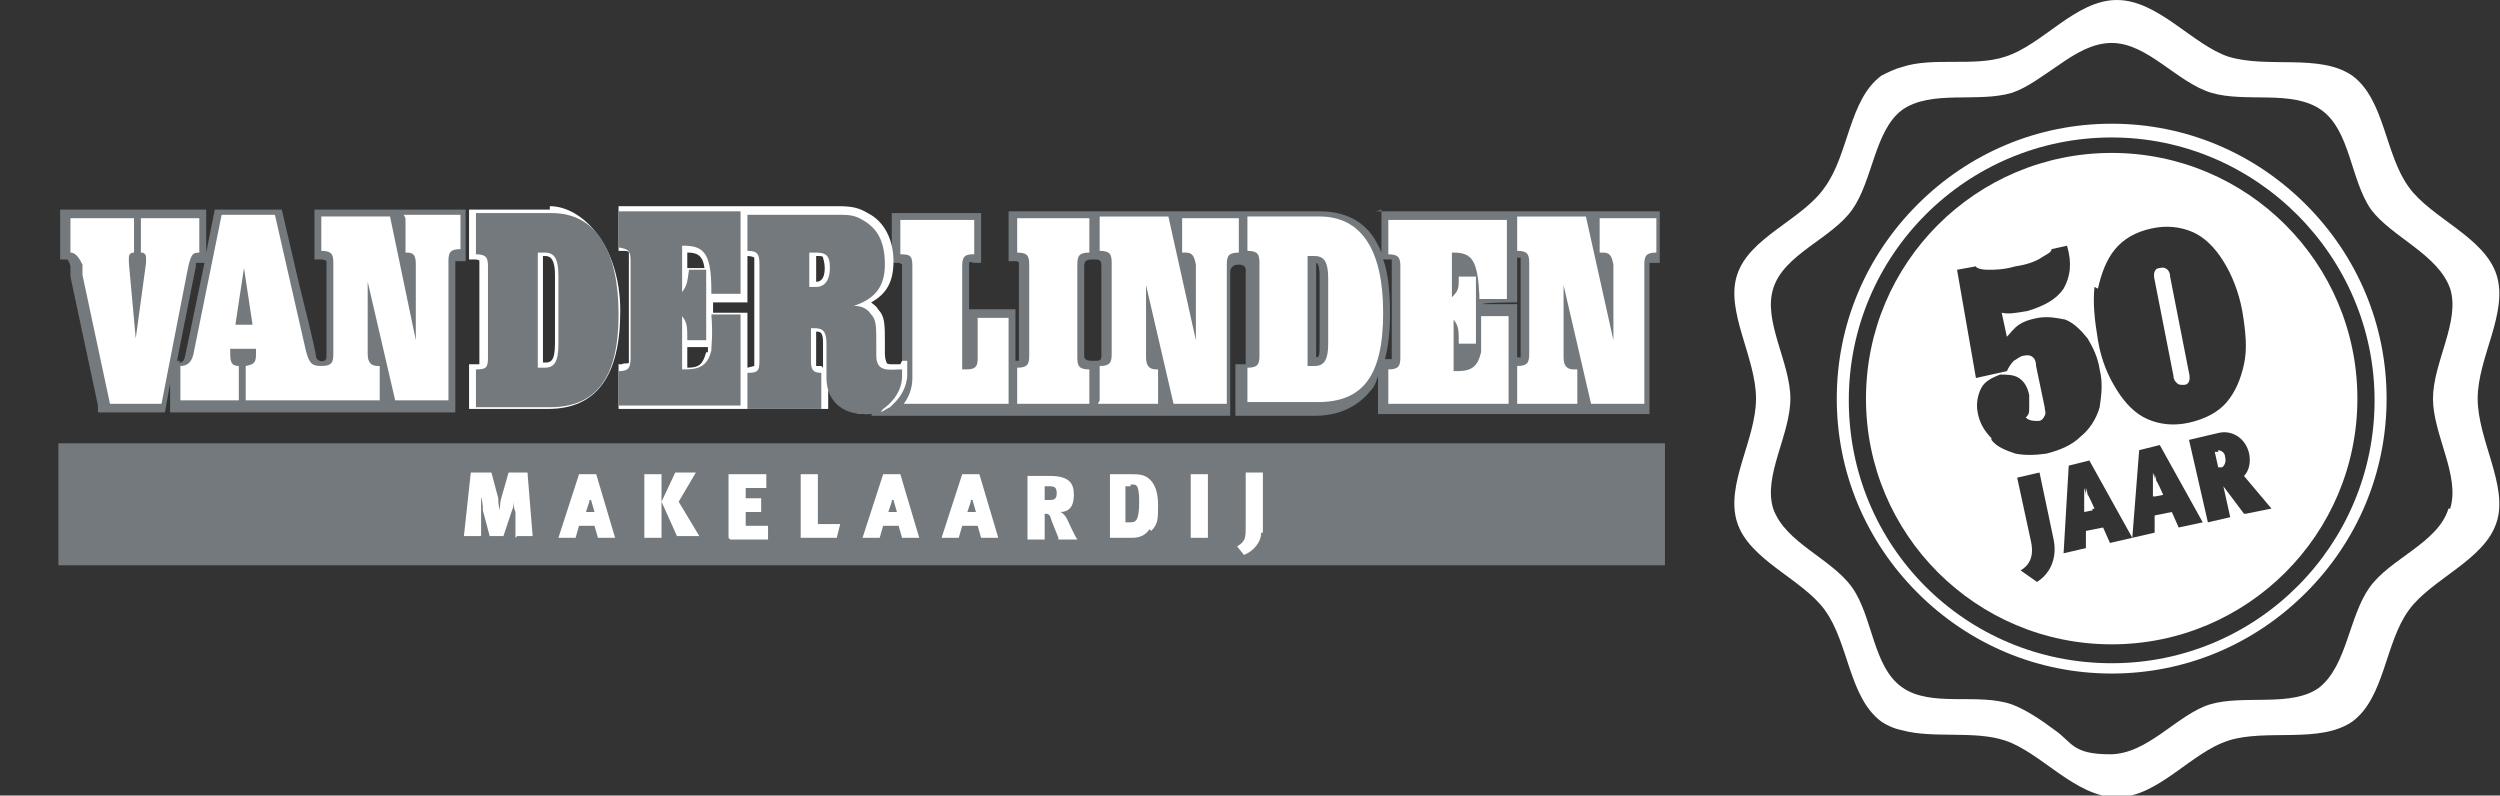
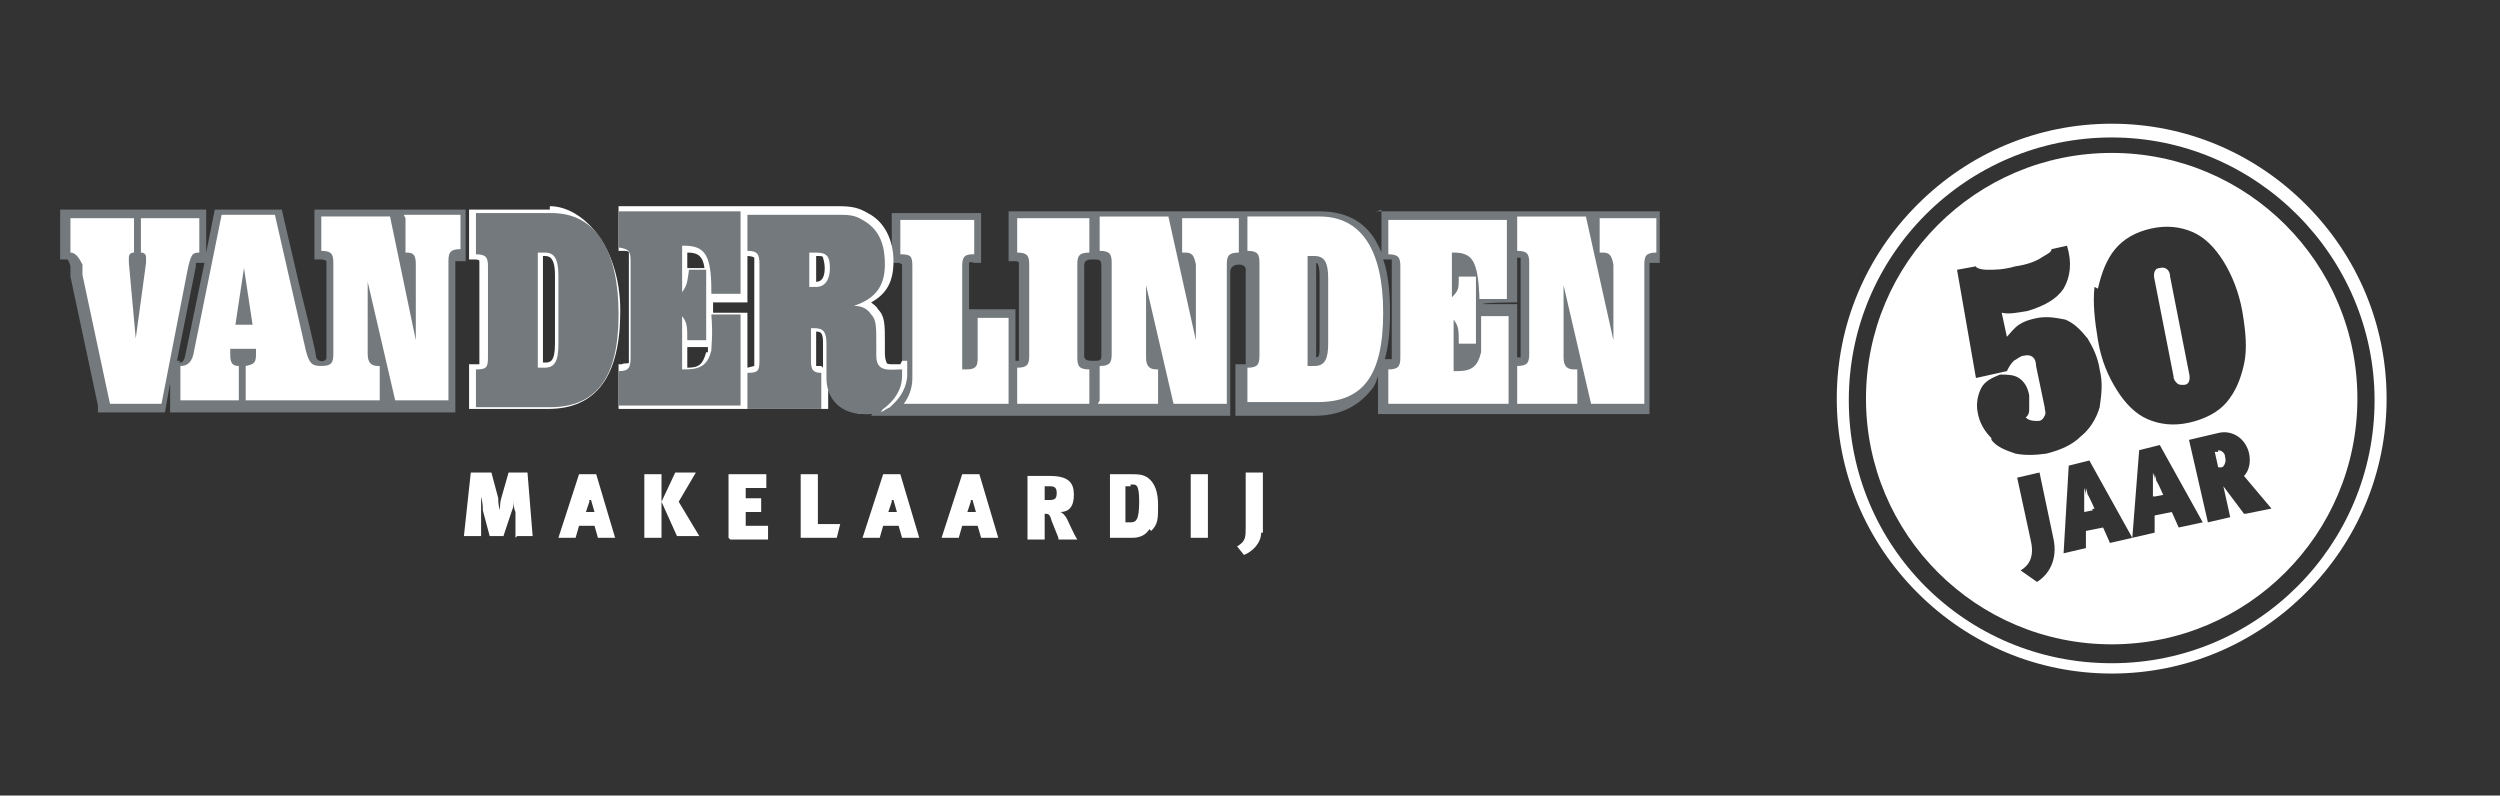
<svg xmlns="http://www.w3.org/2000/svg" id="Laag_1" version="1.1" viewBox="0 0 145.5 46.3">
  <rect x="0" y="0" width="145.5" height="46.3" fill="#333333" stroke="none" />
  <defs>
    <style>
      .st0 {
        fill: #fff;
      }

      .st1 {
        fill: #73797c;
      }
    </style>
  </defs>
-   <rect class="st1" x="3.4" y="25.8" width="93.5" height="7.1" />
  <path id="MAKELAARDIJ" class="st0" d="M30,31.3v-1.5c-.1-.2-.1-.4-.1-.8h0c0,.3,0,.5-.1.7l-.5,1.5h-.8l-.4-1.5c0-.2,0-.4-.1-.8h0c0,.3,0,.5,0,.8v1.5h-1l.4-3.7h1.2l.4,1.5c0,.2,0,.4.1.7h0c0-.3,0-.5.1-.8l.4-1.4h1.1l.3,3.7h-.9,0ZM34.8,31.3l-.2-.7h-.9l-.2.7h-1l1.2-3.7h1l1.1,3.7h-1ZM34.3,29.1c0-.2,0-.4,0-.5,0,.1,0,.3,0,.6l-.2.6h.5l-.2-.7ZM37.5,31.3v-3.7h1v3.7h-1ZM39.5,29.2l1.2,2h-1.3l-.9-2,.8-1.7h1.2s-1,1.7-1,1.7ZM42.4,31.3v-3.7h2.2v.8h-1.2v.6h.9v.8h-.9v.8h1.3v.8h-2.2ZM48.6,31.3h-2v-3.7h1v2.9h1.3l-.2.8h0ZM52.5,31.3l-.2-.7h-.9l-.2.7h-1l1.2-3.7h1l1.1,3.7h-1ZM51.9,29.1c0-.2,0-.4,0-.5,0,.1,0,.3,0,.6l-.2.6h.5l-.2-.7ZM57.1,31.3l-.2-.7h-.9l-.2.7h-1l1.2-3.7h1l1.1,3.7h-1ZM56.5,29.1c0-.2,0-.4,0-.5,0,.1,0,.3,0,.6l-.2.6h.5l-.2-.7ZM61.6,31.3l-.4-1c-.1-.4-.2-.4-.4-.4v1.5h-1v-3.7h1.3c1.1,0,1.4.4,1.4,1.1s-.3,1-.8,1c.1,0,.3.2.4.4.1.2.4.9.6,1.2h-1.1,0ZM60.8,28.3v.8h.3c.3,0,.4-.1.4-.4s-.1-.4-.4-.4h-.3ZM66.9,30.8c-.2.3-.5.5-1,.5h-1.3v-3.7h1.3c.3,0,.6,0,.9.2.4.3.6.8.6,1.6s0,1.1-.4,1.5h0ZM65.8,28.3h-.3v2.1h.3c.3,0,.5-.1.5-1.2s-.2-1-.5-1h0ZM69.3,31.3v-3.7h1v3.7h-1ZM73.4,31c0,.6-.5,1.1-1,1.3l-.4-.5c.5-.3.5-.5.5-1.2v-3.1h1v3.5h0Z" />
  <path id="LINDEN_BG" class="st1" d="M80.4,12.2v2.5c-.1-.3-.3-.6-.4-.8-.7-1.1-1.8-1.6-3.2-1.6h-18.1v2.9h.4s.2,0,.2.1c0,0,0,.2,0,.2v5.5s0,0-.2,0v-3h-2.7v-2.4s0-.2,0-.3c0-.1.3,0,.3,0h.4v-2.9h-5.2v2.9h.4s.1,0,.2.1c0,0,0,.3,0,.3v5.7l-1.8,2.8h20.9v-8.4s0-.4.5-.4.4.4.4.4v5.2s0,.1,0,.2c0,0-.2,0-.2,0h-.4v3h4.6c1.4,0,2.5-.5,3.3-1.5.2-.2.3-.5.4-.8v2.2h15.8v-8.6s0-.1,0-.2c0,0,.2,0,.2,0h.4v-3h-16.5ZM64.1,20.7c0,.3-.1.3-.5.3s-.5-.1-.5-.3v-5.2c0-.3.1-.4.5-.4s.5,0,.5.4c0,0,0,5.2,0,5.2ZM76.8,20c0,.6,0,.8-.2.8v-5.5c.1,0,.2.2.2.8v3.8ZM81,20.9c0,0-.2,0-.2,0h-.2c.2-.7.3-1.6.3-2.7s-.1-2.3-.4-3.1h.3s.1,0,.2,0c0,0,0,.2,0,.2v5.3s0,.1,0,.2h0ZM88.5,15.5v5.1s0,.1,0,.2c0,0,0,0-.2,0v-3.1h-2c0-.1,2-.1,2-.1v-2.6c0,0,.1,0,.2,0,0,.1,0,.3,0,.3Z" />
  <path id="LINDEN" class="st0" d="M58.7,23.5h-6.1c.3-.4.5-.9.5-1.5h0v-1.3h0v-5.2c0-.6-.1-.7-.7-.7v-2h4.3v2h-.1c-.5,0-.6.2-.6.7v6h.2c.5,0,.7-.1.7-.6v-2.4h1.8v5.1h0ZM59.2,23.5h4.2v-2c-.6,0-.7-.2-.7-.7v-5.4c0-.5.1-.7.7-.7v-2h-4.2v2c.6,0,.7.2.7.7v5.3c0,.5-.1.7-.7.7v2ZM63.9,23.5h3.5v-2h0s-.1,0-.1,0c-.4,0-.6-.2-.6-.7v-4.2l1.6,6.9h3.1v-8.1c0-.5.1-.7.7-.7v-2h-3.3v2h.2c.4,0,.5.2.6.7v4.4l-1.6-7.2h-4v2c.6,0,.7.2.7.7v5.3c0,.5-.1.7-.7.7v2h0ZM76.5,21.3c.6,0,.8-.4.8-1.3v-3.8c0-.9-.2-1.3-.8-1.3h-.4v6.4h.4ZM72.6,21.4c.6,0,.7-.2.7-.7v-5.4c0-.5-.1-.7-.7-.7v-2h4.2c2.4,0,3.7,1.9,3.7,5.6s-1.2,5.2-3.8,5.2h-4.1v-2ZM80.9,23.5h6.9v-5.1h-1.6c0,1.3,0,1.7,0,2.1-.2.8-.5,1.1-1.4,1.1h-.2v-3c.3.4.3.6.3,1.4h1v-3.9h-1c0,.7,0,.8-.4,1.2v-2.6h.1c1.1,0,1.4.5,1.5,2.5v.2h1.6v-4.6h-6.9v2c.6,0,.7.2.7.7v5.3c0,.5-.1.7-.7.7v2h0ZM88.3,23.5h3.5v-2h-.2c-.4,0-.6-.2-.6-.7v-4.2l1.6,6.9h3.1v-8.1c0-.5.1-.7.7-.7v-2h-3.3v2h.2c.4,0,.5.2.6.7v4.4l-1.6-7.2h-4v2c.6,0,.7.2.7.7v5.3c0,.5-.1.7-.7.7v2h0Z" />
  <path id="DER_BG" class="st0" d="M32,12.2h-4.7v2.9h.2c.2,0,.4,0,.4.1s0,.2,0,.4v5.2c0,.2,0,.3,0,.4,0,0-.2,0-.4,0h-.2v2.6h4.6c2.8,0,4.2-1.9,4.2-5.7s-2.2-6.1-4.1-6.1h0ZM32.3,20c0,1.1-.3,1.1-.6,1.1h-.1v-6.2h.1c.2,0,.6,0,.6,1.1,0,0,0,3.9,0,3.9ZM52.4,21.2s0,0,0,0c-.2,0-.3,0-.4,0-.2,0-.4,0-.4-.1,0,0-.1-.2-.1-.5h0c0-.3,0-.5,0-.7,0-1,0-1.5-.4-1.9-.1-.2-.3-.3-.4-.4.9-.5,1.3-1.2,1.3-2.4s-.5-2.3-1.5-2.8c-.5-.3-.9-.4-1.7-.4h-12.8v2.6h.2c.2,0,.4,0,.4.1,0,0,0,.3,0,.4v5.6c0,0,0,.3,0,.4s-.3,0-.4.1h-.2v2.6h12.2v-1.1c.1.2.3.5.5.7.4.4,1,.7,1.7.7s.9-.1,1.2-.3c0,0,0,0,.2-.1,0,0,.2-.2.3-.3.3-.3.7-.9.7-1.6v-.8h-.3s0,0,0,0ZM40,14.7c.5,0,.9.1,1,.9h-1v-.9ZM41.1,20.5c-.2.7-.4.9-1.1.9v-1.2h1.2c0,.1,0,.2,0,.3h0ZM43.9,15.3v5.6c0,.2,0,.3,0,.4,0,0-.4.1-.4.1v-3.2h-2v-.6h2v-2.7s.3,0,.4.1c0,.1,0,.3,0,.4h0ZM47.8,21.3c-.2,0-.3,0-.3,0,0,0,0-.1,0-.4v-1.6c.2,0,.4,0,.4.6v1.5s0,0,0,0h0ZM47.5,16.4h0v-1.5h0c.3,0,.4,0,.4.1,0,0,.1.3.1.6,0,.7-.3.8-.5.8Z" />
  <path id="DER" class="st1" d="M31.3,21.4v-6.7h.4c.6,0,.8.4.8,1.4v3.9c0,1-.2,1.4-.8,1.4h-.4ZM27.7,23.7h4.3c2.7,0,4-1.7,4-5.4s-1.3-5.9-3.9-5.9h-4.4v2.4c.6,0,.7.2.7.7v5.3c0,.6-.1.7-.7.7,0,0,0,2.1,0,2.1ZM36,21.6c.6,0,.7-.2.7-.8v-5.6c0-.6-.1-.7-.7-.8v-2.1h7.1v4.8h-1.7v-.2c0-2.1-.4-2.6-1.6-2.6h-.1v2.7c.3-.4.3-.6.4-1.3h1v4.1h-1.1c0-.8,0-1-.3-1.4v3.1h.2c.9,0,1.3-.3,1.5-1.1,0-.4.1-.8,0-2.1h1.7v5.3h-7.1v-2.1h0ZM47.5,16.7h-.4v-2h.4c.6,0,.8.2.8.9s-.3,1.1-.8,1.1h0ZM52.4,21.5c-.6,0-1.4.2-1.4-.8,0,0,0-.5,0-.7,0-1,0-1.4-.3-1.7-.2-.3-.5-.5-1-.5,1.2-.4,1.8-1.1,1.8-2.4s-.4-2.1-1.3-2.6c-.5-.3-.8-.3-1.6-.3h-5.1v2.1c.6,0,.7.2.7.8v5.6c0,.6-.1.7-.7.7v2.1h4.3v-2.1c-.5,0-.6-.2-.6-.7v-1.9h.2c.5,0,.7.2.7.9v2c0,1.3.9,2.1,2.2,2.1s.8,0,1.1-.3c0,0,1.1-.7,1.1-1.9v-.4h0Z" />
  <path id="VAN_BG" class="st1" d="M18.3,12.2v2.9h.4s.2,0,.3.1c0,.1,0,.4,0,.4,0,0,0,4.4,0,5.2,0,.3-.5.3-.6,0,0-.3-.7-3.1-1-4.3l-1-4.3h-3.9l-.5,2.5v-2.5H3.5v2.9h.4c0,0,.1,0,.2.4,0,0,0,.3,0,.3v.2s0,.1,0,.1l1.6,7.5v.4h3.9l.3-1.7v1.7h16.6v-8.6c0,0,0-.1,0-.2,0,0,.2,0,.2,0h.4v-3h-9.1,0ZM10.5,21h-.2l1.1-5.5c0-.1,0-.2,0-.2,0,0,.2,0,.2,0h.3l-1.1,5.3c-.1.5-.2.5-.4.5h0Z" />
-   <path class="st0" d="M145.3,16c-.7-2.2-3.8-3.3-5.1-5.1-1.4-1.9-1.4-5.1-3.3-6.5-1.9-1.3-4.9-.4-7.2-1.1-2.1-.7-4.1-3.3-6.5-3.3s-4.3,2.6-6.5,3.3c-1.8.6-4.2,0-6,.6-.4.1-.8.3-1.2.5-1.9,1.4-1.9,4.6-3.3,6.5-1.3,1.9-4.4,2.9-5.1,5.1-.7,2.1,1.1,4.8,1.1,7.2s-1.8,5-1.1,7.2c.7,2.2,3.8,3.3,5.1,5.1,1.4,1.9,1.4,5.1,3.3,6.5.3.2.7.4,1.2.5,1.8.5,4.2,0,6,.6,2.1.7,4.1,3.3,6.5,3.3s4.3-2.6,6.5-3.3c2.2-.7,5.3.2,7.2-1.1,1.9-1.4,1.9-4.6,3.3-6.5,1.3-1.8,4.4-2.9,5.1-5.1.7-2.1-1.1-4.8-1.1-7.2s1.8-5,1.1-7.2ZM142.5,29.6c-.6,2-3.4,2.9-4.6,4.6-1.2,1.7-1.3,4.5-2.9,5.8-1.6,1.2-4.4.4-6.4,1-1.9.6-3.6,2.9-5.8,2.9s-2.2-.7-3.2-1.4c-.8-.6-1.7-1.2-2.5-1.5-2-.7-4.7.2-6.4-1-1.7-1.2-1.7-4.1-2.9-5.8-1.2-1.7-3.9-2.6-4.6-4.6-.6-1.9,1-4.3,1-6.4s-1.6-4.5-1-6.4c.6-2,3.4-2.9,4.6-4.6,1.2-1.7,1.3-4.6,2.9-5.8,1.7-1.2,4.4-.4,6.4-1,.9-.3,1.8-1,2.7-1.6,1-.7,2-1.3,3.1-1.3,2.1,0,3.8,2.3,5.8,2.9,2,.6,4.7-.2,6.4,1,1.7,1.2,1.7,4.1,2.9,5.8,1.2,1.6,3.9,2.6,4.6,4.6.6,1.9-1,4.3-1,6.4s1.6,4.5,1,6.4Z" />
  <path id="VAN" class="st0" d="M3.9,12.7h3.9v2c-.2,0-.3.1-.3.3s0,.1,0,.3l.4,4.4.6-4.4c0-.1,0-.2,0-.3,0-.2-.1-.3-.3-.3v-2h3.4v2c-.4,0-.5.1-.7,1.1l-1.5,7.7h-3l-1.6-7.5s0-.1,0-.3v-.3c-.2-.4-.4-.7-.7-.7,0,0,0-2,0-2ZM23.6,12.7v2h.1c.4,0,.5.2.5.7v4.4l-1.5-7.2h-4v2c.6,0,.7.2.7.7v5.3c0,.5-.1.7-.7.7h0c-.5,0-.7-.1-.9-.9l-1.8-7.9h-3.1l-1.6,7.9c-.1.7-.4.9-.8.9v2h3.4v-2c-.4,0-.5-.2-.5-.7s0-.2,0-.3h1.5c0,.1,0,.2,0,.3,0,.5-.1.6-.6.7v2h7.8v-2h-.1c-.4,0-.6-.2-.6-.7v-4.2l1.6,6.9h3.1v-8.1c0-.5.1-.7.7-.7v-2h-3.3,0ZM13.7,18.9l.5-3.3.5,3.3h-1Z" />
  <path class="st0" d="M122.9,39.2c-4.3,0-8.3-1.7-11.3-4.7-3-3-4.7-7-4.7-11.3s1.7-8.3,4.7-11.3c3-3,7-4.7,11.3-4.7s8.3,1.7,11.3,4.7,4.7,7,4.7,11.3-1.7,8.3-4.7,11.3c-3,3-7,4.7-11.3,4.7ZM122.9,8c-8.4,0-15.3,6.8-15.3,15.3s6.8,15.3,15.3,15.3,15.3-6.9,15.3-15.3-6.9-15.3-15.3-15.3Z" />
  <path class="st0" d="M127.4,21.7l-1.1-5.6c0-.4-.3-.6-.6-.5-.3,0-.4.3-.3.7l1.1,5.6c0,.2.1.3.2.4.1.1.2.1.4.1.3,0,.4-.3.3-.7h0ZM127.4,21.7l-1.1-5.6c0-.4-.3-.6-.6-.5-.3,0-.4.3-.3.7l1.1,5.6c0,.2.1.3.2.4.1.1.2.1.4.1.3,0,.4-.3.3-.7h0ZM121.5,28.8c0-.1-.1-.4-.1-.4h0s0,.3,0,.4v.9s.5-.1.5-.1c0,0-.4-.9-.4-.8ZM125.5,28c0-.1-.1-.4-.1-.4h0s0,.3,0,.4v.9s.5-.1.5-.1c0,0-.4-.9-.4-.8ZM127.4,21.7l-1.1-5.6c0-.4-.3-.6-.6-.5-.3,0-.4.3-.3.7l1.1,5.6c0,.2.1.3.2.4.1.1.2.1.4.1.3,0,.4-.3.3-.7h0ZM125.5,28c0-.1-.1-.4-.1-.4h0s0,.3,0,.4v.9s.5-.1.5-.1c0,0-.4-.9-.4-.8ZM121.3,28.5h0s0,.3,0,.4v.9s.5-.1.5-.1l-.4-.9c0-.1-.1-.4-.1-.4ZM127.4,21.7l-1.1-5.6c0-.4-.3-.6-.6-.5-.3,0-.4.3-.3.7l1.1,5.6c0,.2.1.3.2.4.1.1.2.1.4.1.3,0,.4-.3.3-.7h0ZM122.9,8.9c-7.9,0-14.3,6.4-14.3,14.3s6.4,14.3,14.3,14.3,14.3-6.4,14.3-14.3-6.4-14.3-14.3-14.3ZM122.1,16.8c.2-.9.5-1.7,1-2.3.5-.6,1.2-1,2.1-1.2.9-.2,1.7-.1,2.4.2s1.3.9,1.8,1.7c.5.8.9,1.8,1.1,2.9.2,1.2.3,2.2.1,3.1s-.5,1.6-1,2.2-1.3,1-2.2,1.2c-.9.2-1.7.1-2.4-.2-.7-.3-1.3-.9-1.8-1.7-.5-.8-.9-1.7-1.1-2.9-.2-1.2-.3-2.2-.2-3.1h0ZM115.9,25.5c-.4-.4-.7-.9-.8-1.5-.1-.5,0-1,.2-1.4.2-.4.6-.6,1.1-.8.4,0,.8,0,1.1.2.3.2.5.5.6,1,0,.2,0,.4,0,.7s0,.4-.2.6c.2.2.5.2.7.2.2,0,.3-.1.4-.3s0-.3,0-.5l-.5-2.4c0-.5-.3-.7-.7-.6-.2,0-.4.2-.6.3-.2.2-.3.4-.4.6l-1.8.4-1.1-6.3,1.1-.2c0,.1.3.2.7.2.4,0,.9,0,1.6-.2.7-.1,1.2-.3,1.5-.5.3-.2.6-.3.6-.5l.9-.2c.3,1,.2,1.8-.2,2.5-.4.6-1.1,1-2.1,1.3-.6.1-1.1.2-1.5.1l.3,1.4c.2-.2.4-.5.7-.7.3-.2.6-.3,1.1-.4.6-.1,1.1,0,1.6.1.5.2.9.6,1.3,1.1.3.5.6,1.1.7,1.8.2.8.1,1.5,0,2.2-.2.7-.6,1.3-1.1,1.7-.5.5-1.2.8-2,1-.7.1-1.3.1-1.8,0-.6-.2-1.1-.4-1.4-.8h0ZM118.6,33.9l-1-.7c.5-.3.8-.8.6-1.7l-.8-3.7,1.3-.3.8,3.8c.3,1.3-.3,2.2-1,2.6ZM126.8,30.7l-.4-.9-1,.2v1l-1.3.3-1.3.3-.4-.9-1,.2v1s-1.3.3-1.3.3l.3-5.1,1.2-.3,2.5,4.5.4-5.1,1.2-.3,2.5,4.5s-1.4.3-1.4.3ZM130.6,29.9l-1.2-1.6h0l.4,1.8-1.3.3-1.1-4.8,1.7-.4c.8-.2,1.6.3,1.8,1.2.1.5,0,1-.3,1.3l1.6,1.9s-1.5.3-1.5.3ZM129.1,26.3h-.2s.2.9.2.9h.2c.1,0,.3-.3.2-.6,0-.3-.3-.4-.4-.4ZM126.5,21.9c0,.2.1.3.2.4.1.1.2.1.4.1.3,0,.4-.3.3-.7l-1.1-5.6c0-.4-.3-.6-.6-.5-.3,0-.4.3-.3.7l1.1,5.6h0ZM125.3,27.6h0s0,.3,0,.4v.9s.5-.1.5-.1l-.4-.9c0-.1-.1-.4-.1-.4ZM121.3,28.5h0s0,.3,0,.4v.9s.5-.1.5-.1l-.4-.9c0-.1-.1-.4-.1-.4ZM127.4,21.7l-1.1-5.6c0-.4-.3-.6-.6-.5-.3,0-.4.3-.3.7l1.1,5.6c0,.2.1.3.2.4.1.1.2.1.4.1.3,0,.4-.3.3-.7h0ZM121.5,28.8c0-.1-.1-.4-.1-.4h0s0,.3,0,.4v.9s.5-.1.5-.1c0,0-.4-.9-.4-.8ZM127.4,21.7l-1.1-5.6c0-.4-.3-.6-.6-.5-.3,0-.4.3-.3.7l1.1,5.6c0,.2.1.3.2.4.1.1.2.1.4.1.3,0,.4-.3.3-.7h0ZM121.5,28.8c0-.1-.1-.4-.1-.4h0s0,.3,0,.4v.9s.5-.1.5-.1c0,0-.4-.9-.4-.8ZM127.4,21.7l-1.1-5.6c0-.4-.3-.6-.6-.5-.3,0-.4.3-.3.7l1.1,5.6c0,.2.1.3.2.4.1.1.2.1.4.1.3,0,.4-.3.3-.7h0ZM127.4,21.7l-1.1-5.6c0-.4-.3-.6-.6-.5-.3,0-.4.3-.3.7l1.1,5.6c0,.2.1.3.2.4.1.1.2.1.4.1.3,0,.4-.3.3-.7h0Z" />
</svg>